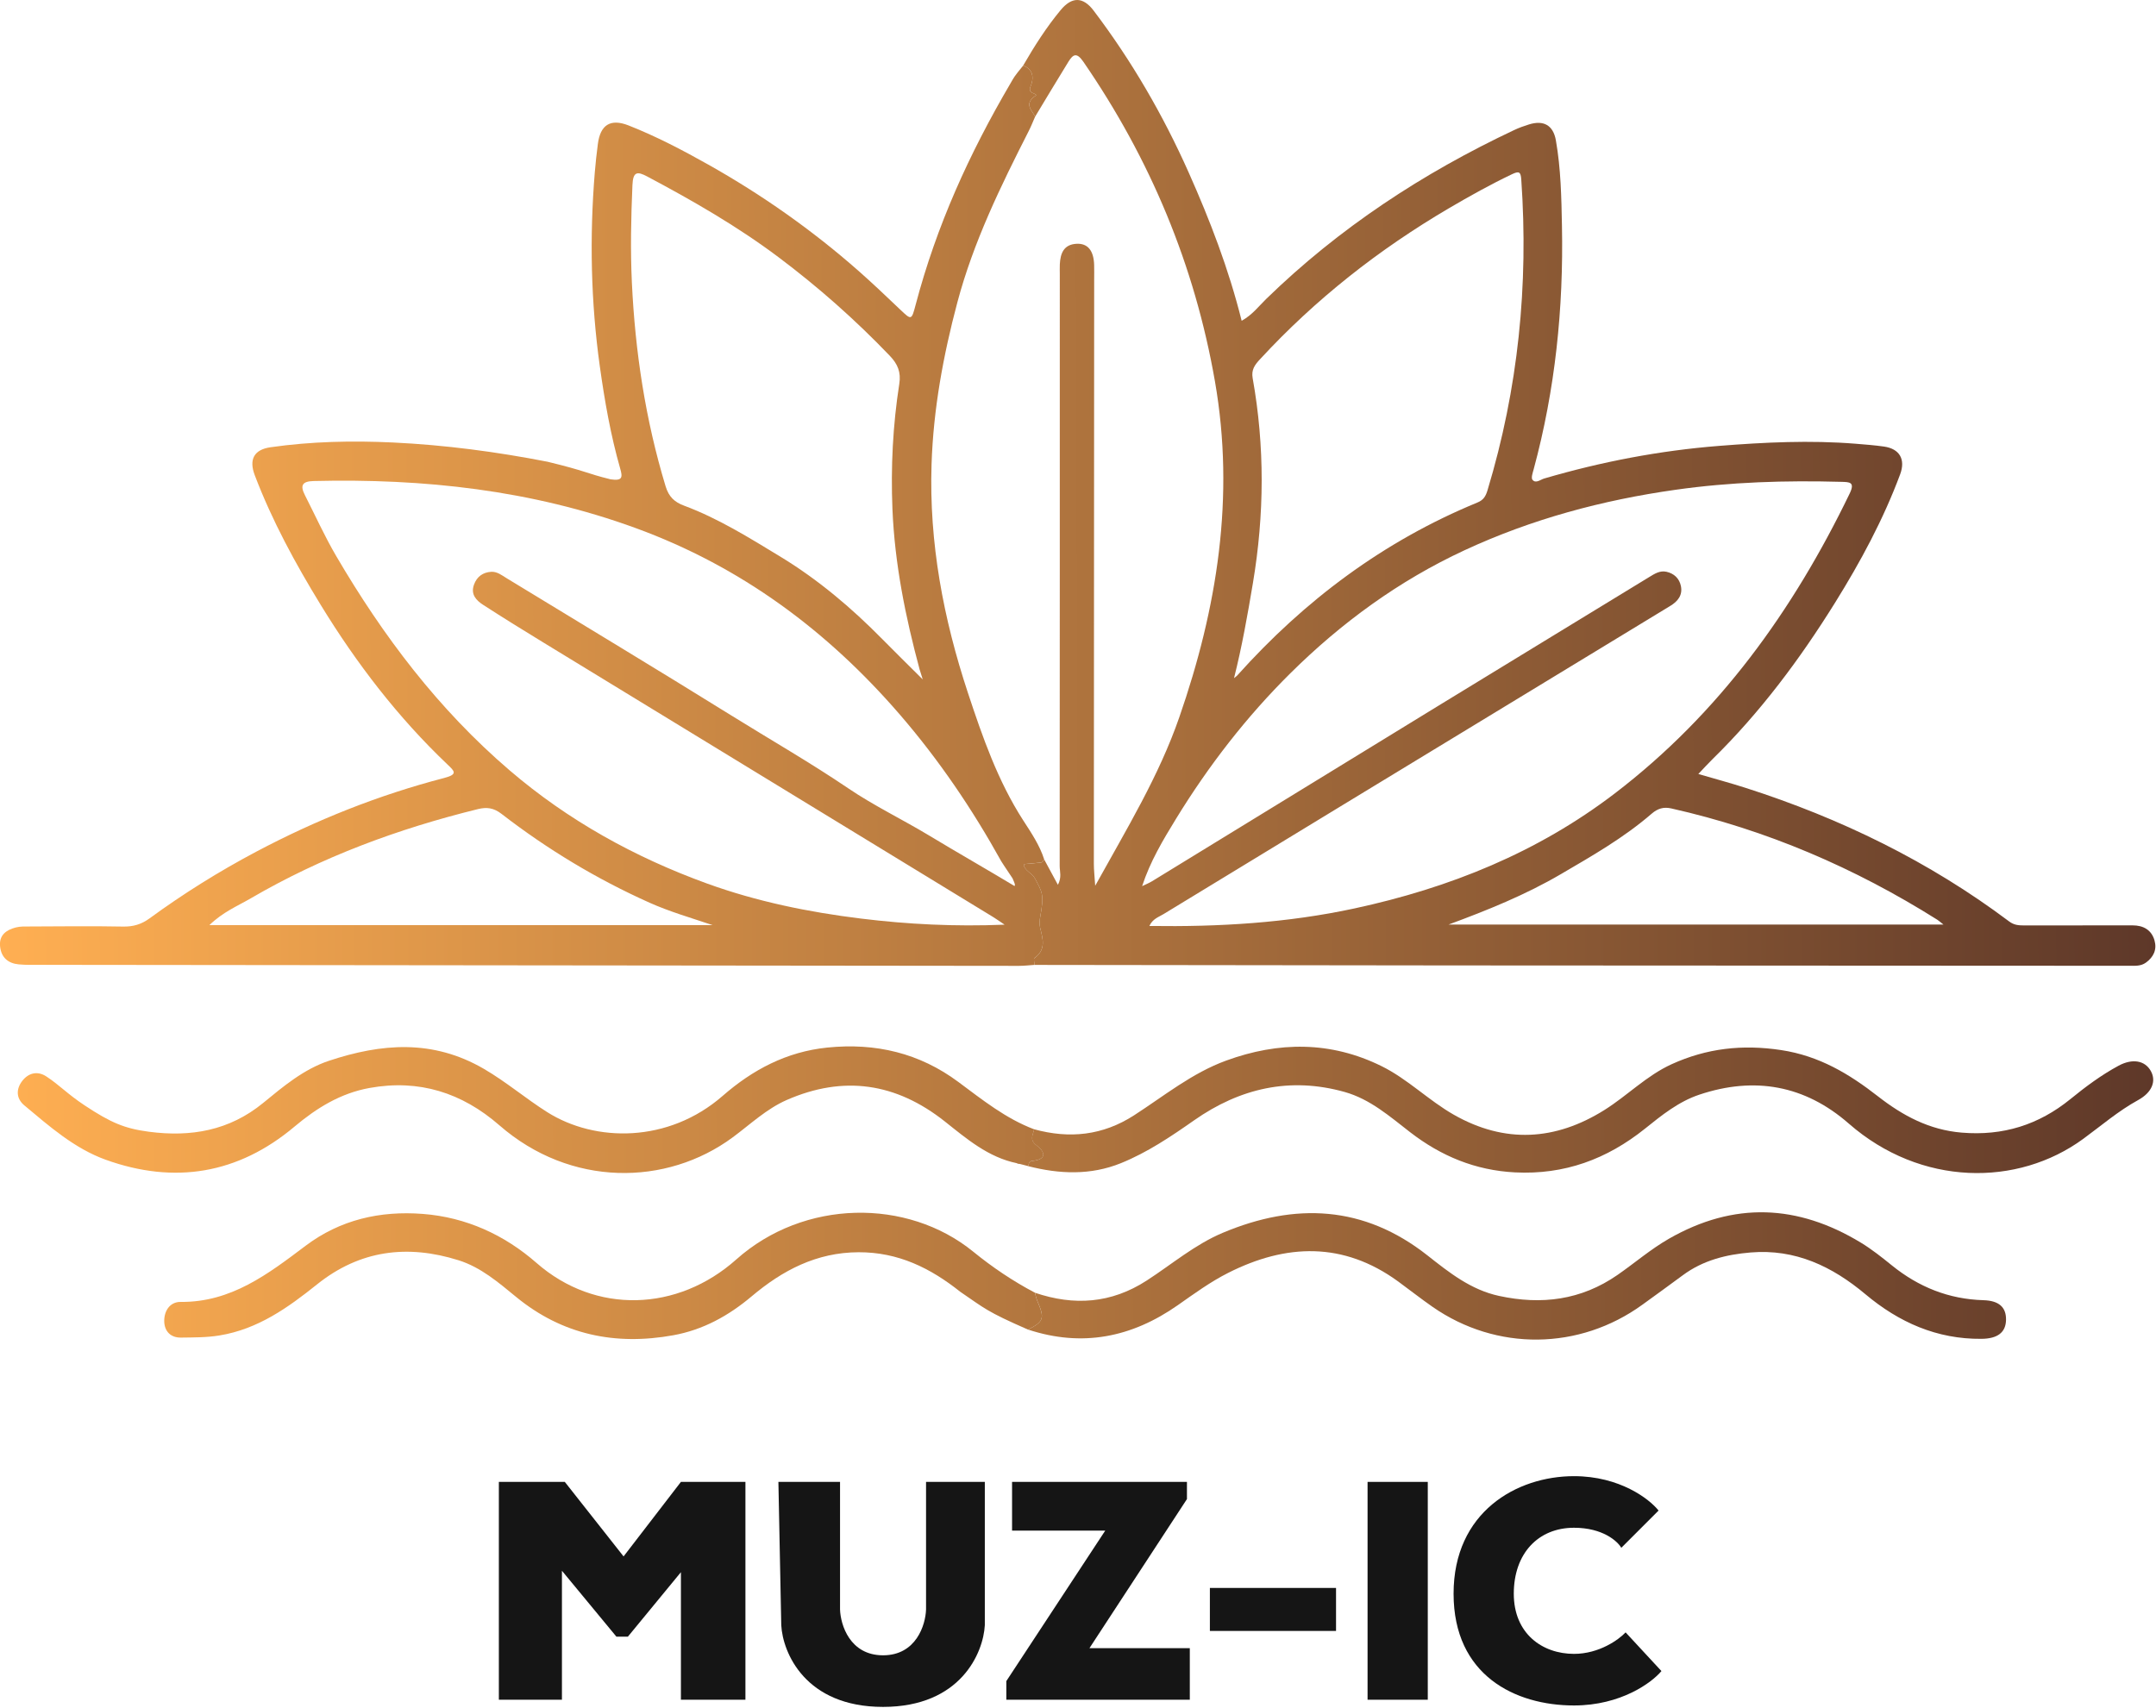
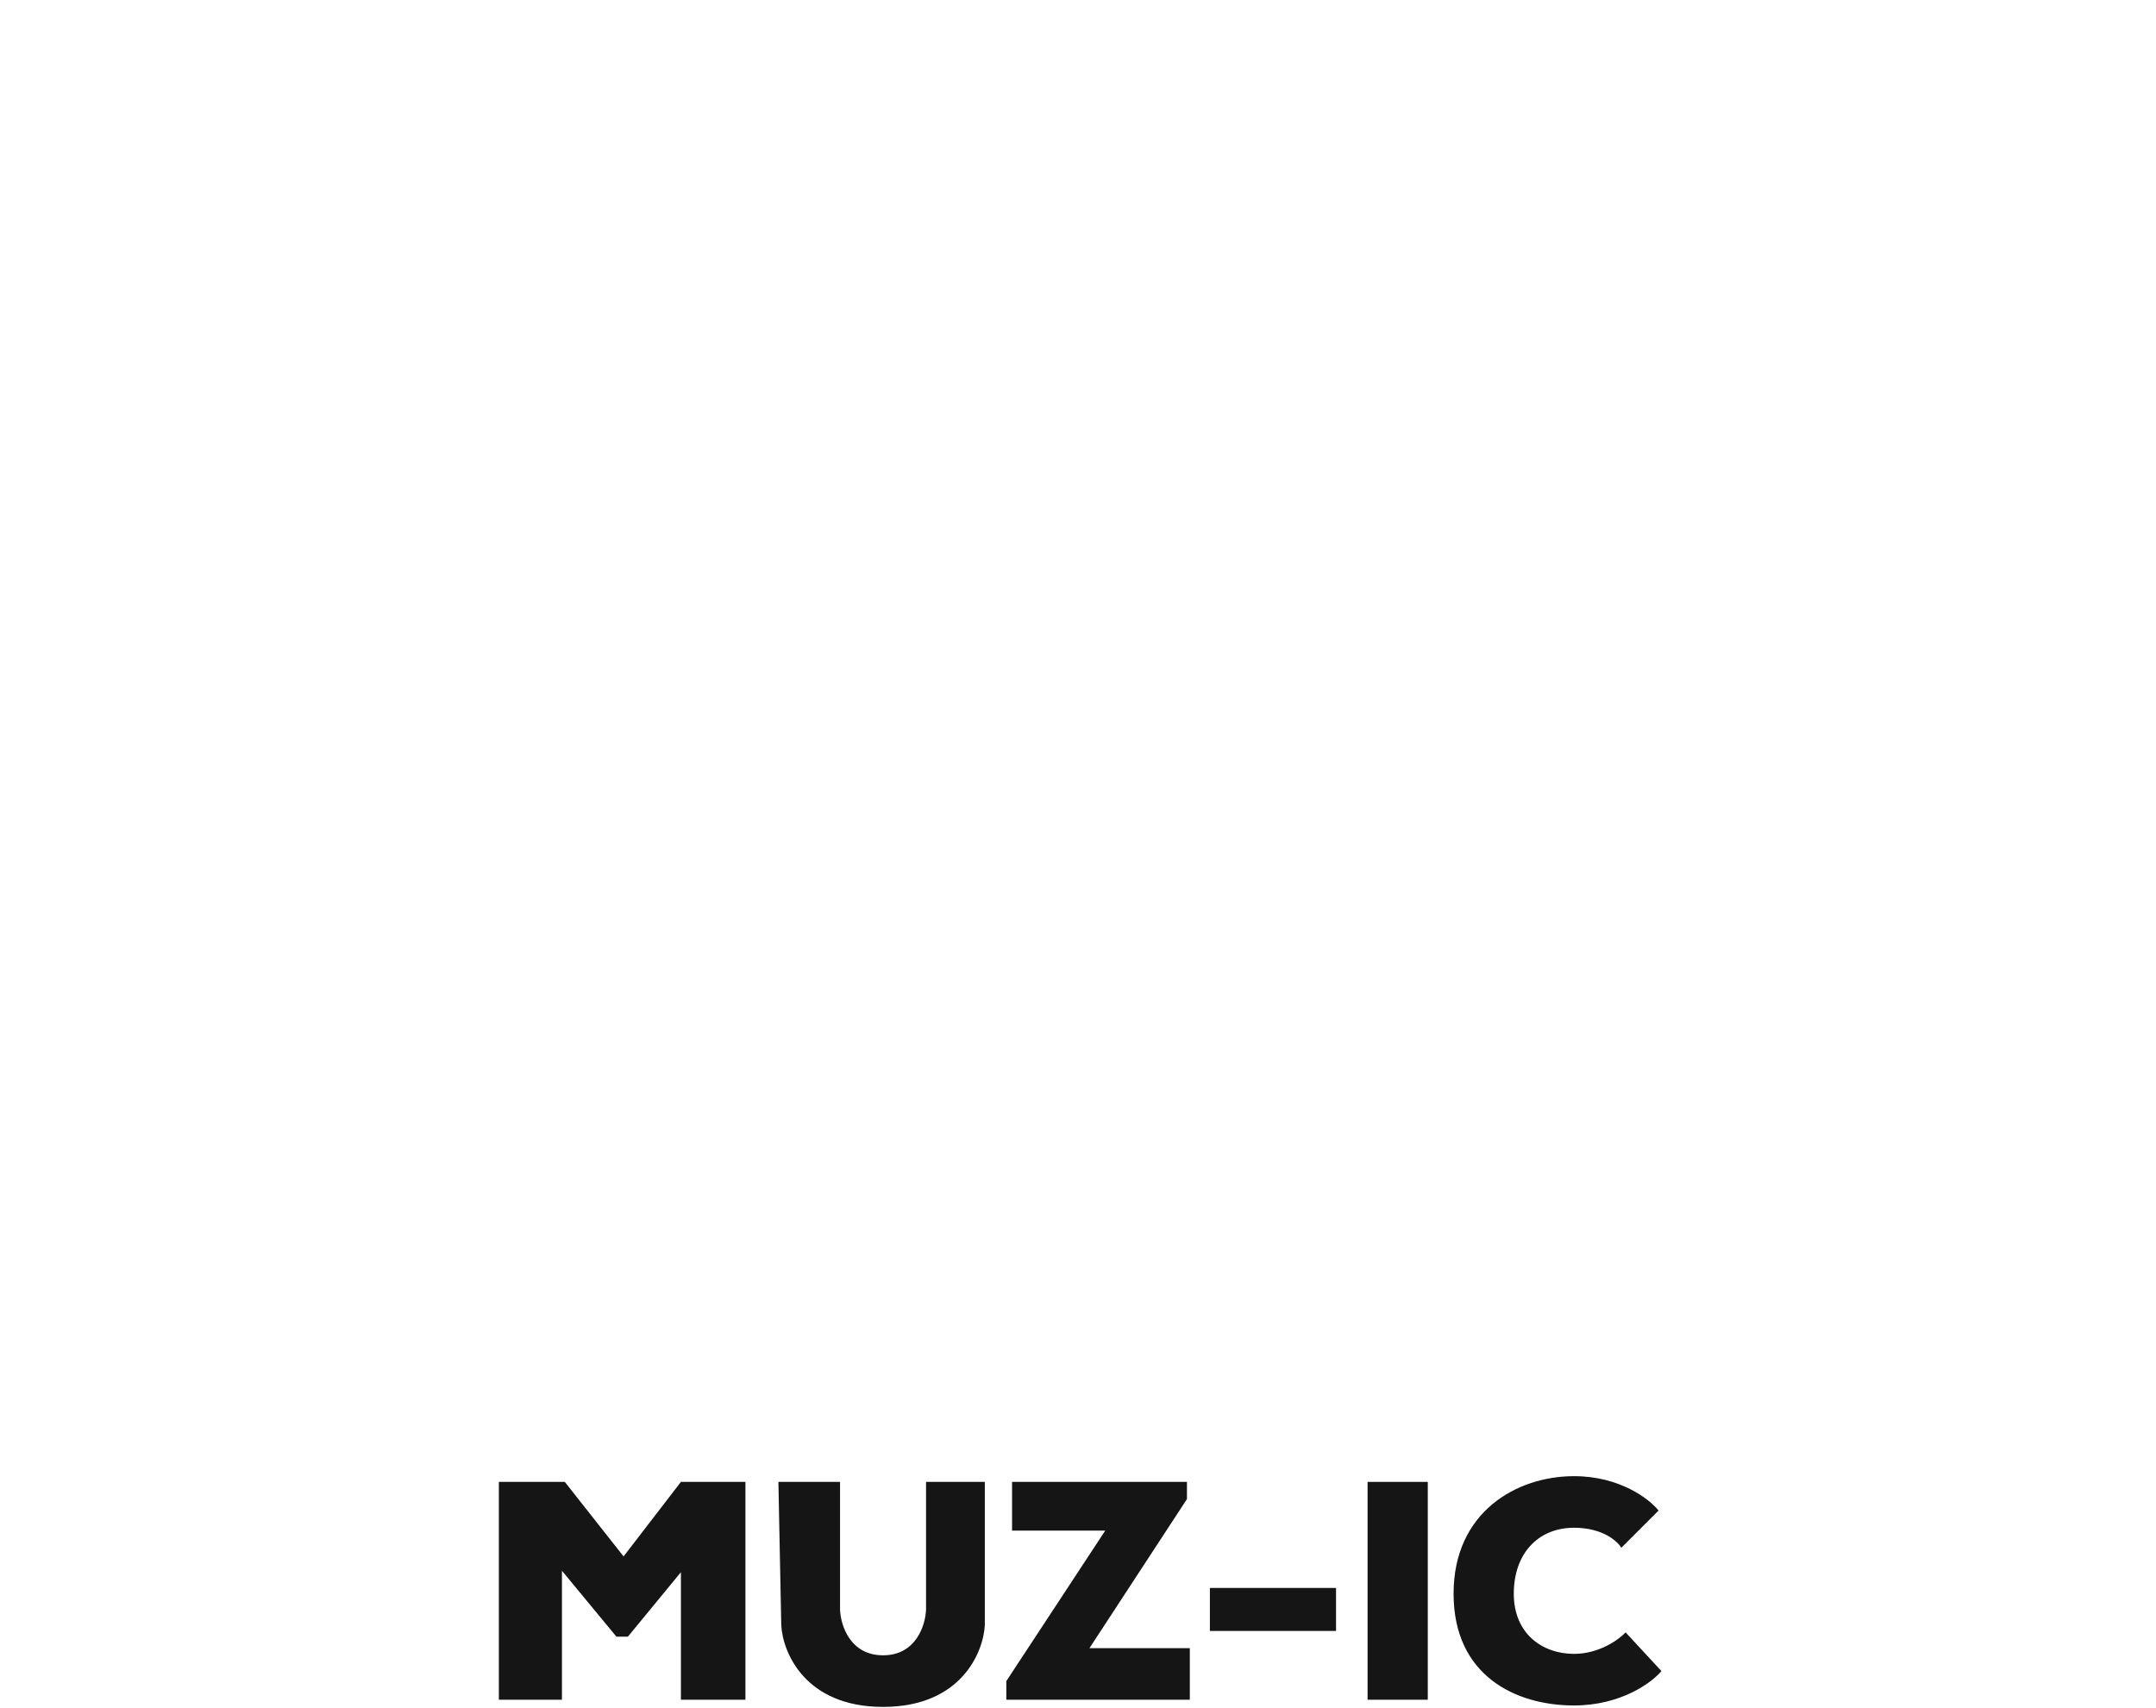
<svg xmlns="http://www.w3.org/2000/svg" width="752" height="596" viewBox="0 0 752 596" fill="none">
  <g clip-path="url(#clip0_4_48)">
    <path d="M356.88 22.86C360.79 16.1 364.97 9.51 369.96 3.5C373.86 -1.2 377.74 -1.2 381.46 3.71C394.73 21.24 405.67 40.1 414.63 60.23C422.03 76.86 428.54 93.73 433.08 111.91C436.78 109.88 439.06 106.81 441.69 104.25C467.07 79.55 496.22 60.41 528.16 45.36C529.81 44.58 531.54 43.96 533.28 43.42C538.44 41.81 541.77 43.71 542.69 49.01C544.42 58.87 544.61 68.85 544.8 78.84C545.37 107.58 542.46 135.9 534.94 163.7C534.61 164.92 533.97 166.72 534.52 167.39C535.68 168.8 537.25 167.34 538.61 166.94C558.56 161.09 578.81 157.21 599.6 155.56C615.51 154.3 631.33 153.53 647.24 154.81C650.55 155.08 653.88 155.33 657.16 155.8C662.55 156.58 664.71 160.23 662.76 165.48C656.89 181.25 648.93 196.01 640.07 210.25C627.78 230 613.93 248.58 597.25 264.92C595.72 266.42 594.28 268.02 592.37 270.03C598.16 271.72 603.52 273.16 608.79 274.85C641.95 285.47 672.88 300.52 700.79 321.48C702.46 322.73 704.04 322.86 705.86 322.86C718.52 322.84 731.19 322.83 743.85 322.84C747.55 322.84 750.41 324.39 751.47 328.06C752.39 331.25 751.19 333.89 748.46 335.85C746.68 337.12 744.69 336.94 742.71 336.94C664.4 336.9 586.08 336.88 507.77 336.82C458.78 336.78 409.8 336.7 360.81 336.64C360.8 335.81 360.44 334.51 360.82 334.24C364.97 331.28 363.71 327.49 362.78 323.63C362.48 322.38 362.61 320.96 362.85 319.68C364.28 311.91 363.45 311.21 361.04 306.57C359.92 304.42 357.3 303.91 357.05 301.48C359.12 301.3 361.19 301.17 363.25 300.9C363.61 300.85 363.89 300.22 364.21 299.85C365.73 302.66 367.25 305.47 368.99 308.69C370.39 306.05 369.61 304.05 369.61 302.13C369.66 233.32 369.65 164.51 369.65 95.7C369.65 94.53 369.61 93.37 369.66 92.2C369.85 88.38 371.04 85.26 375.53 85.05C379.43 84.87 381.49 87.45 381.63 92.44C381.68 94.1 381.64 95.77 381.64 97.44C381.6 165.41 381.55 233.39 381.53 301.36C381.53 303.55 381.79 305.74 382 309.02C393.02 289.11 404.23 270.73 411.33 250.24C424.56 212.13 430.79 173.34 423.77 133.07C416.7 92.5 401.2 55.47 377.89 21.58C375.59 18.24 374.33 18.84 372.67 21.52C368.74 27.88 364.92 34.3 361.05 40.69C359.97 38.47 356.89 36.19 361.38 33.27C361.52 32.47 358.37 32.75 359.44 30.19C360.57 27.5 360.63 24.28 356.88 22.86ZM398.36 309.16C399.52 308.59 400.74 308.11 401.84 307.44C435.11 287.06 468.35 266.64 501.62 246.27C526.15 231.25 550.73 216.31 575.27 201.3C577.14 200.16 578.96 198.97 581.26 199.48C583.94 200.08 585.76 201.84 586.29 204.47C586.93 207.63 585.24 209.78 582.58 211.39C565.53 221.73 548.51 232.11 531.47 242.47C489.57 267.95 447.66 293.4 405.8 318.93C404.16 319.93 402.01 320.57 400.9 323.05C425.29 323.4 449 321.99 472.49 316.92C505.55 309.79 536.23 297.45 563.24 276.8C599.57 249.02 625.43 213.01 645.16 172.17C647.11 168.13 645.09 168.18 642.21 168.1C622.88 167.57 603.63 168.15 584.44 170.87C558.89 174.48 534.26 181.09 510.8 191.98C487.92 202.6 467.83 217.29 450.06 234.9C434.73 250.09 421.51 267.19 410.19 285.66C405.64 293.08 401.17 300.56 398.37 309.15L398.36 309.16ZM430.41 236.59C430.77 236.29 431.19 236.04 431.5 235.7C455.03 209.44 482.6 188.78 515.33 175.31C517.5 174.42 518.22 173.06 518.84 171.03C529.54 135.62 533.19 99.47 530.61 62.62C530.42 59.89 529.82 59.62 527.35 60.79C519.85 64.37 512.61 68.41 505.45 72.61C480.91 87.02 458.77 104.42 439.45 125.37C437.71 127.25 436.39 128.96 436.92 131.93C441.18 155.72 441.01 179.54 437.02 203.36C435.16 214.48 433.2 225.58 430.42 236.59H430.41ZM677.87 322.56C676.71 321.65 676.24 321.21 675.71 320.87C646.94 302.76 616.14 289.51 582.91 282.04C580.29 281.45 578.22 282.04 576.09 283.88C566.42 292.25 555.34 298.59 544.37 305C532.05 312.21 518.82 317.55 505.25 322.56H677.87Z" fill="url(#paint0_linear_4_48)" />
    <path d="M356.88 22.86C360.63 24.28 360.57 27.5 359.44 30.19C358.37 32.75 361.52 32.47 361.38 33.27C356.89 36.19 359.97 38.47 361.05 40.69C360.32 42.35 359.66 44.05 358.84 45.66C349.02 64.97 339.54 84.38 333.92 105.49C328.99 124.03 325.55 142.77 324.92 161.95C324.02 189.35 329.06 215.88 337.62 241.77C342.71 257.16 348.03 272.48 356.93 286.27C359.7 290.56 362.63 294.87 364.21 299.84C363.89 300.2 363.61 300.84 363.25 300.89C361.19 301.16 359.12 301.29 357.05 301.47C357.31 303.9 359.92 304.41 361.04 306.56C363.45 311.2 364.28 311.9 362.85 319.67C362.61 320.96 362.49 322.38 362.78 323.62C363.7 327.48 364.97 331.27 360.82 334.23C360.44 334.5 360.79 335.81 360.81 336.63C358.99 336.75 357.18 336.97 355.36 336.97C241.75 336.86 128.14 336.74 14.53 336.61C11.87 336.61 9.18 336.7 6.54 336.45C2.82 336.1 0.43 334.05 0.03 330.2C-0.38 326.25 2.16 324.45 5.47 323.58C7.05 323.16 8.77 323.23 10.43 323.23C21.26 323.19 32.09 323.05 42.91 323.26C46.45 323.33 49.32 322.48 52.14 320.42C63.95 311.78 76.34 304.05 89.27 297.19C110.19 286.1 132.06 277.36 154.96 271.41C159.83 270.14 158.49 269.01 156.11 266.74C138.76 250.25 124.32 231.39 111.87 211.05C103.02 196.59 94.9 181.69 88.85 165.77C86.82 160.42 88.48 156.88 94.33 156.04C108.53 154 122.86 153.7 137.16 154.38C155.27 155.25 173.2 157.62 191.02 161.1C205 164.5 204 165 212.94 167.22C217.23 167.89 217.16 166.41 216.33 163.51C212.99 151.82 210.9 139.87 209.22 127.85C206.08 105.35 205.61 82.77 207.46 60.14C207.73 56.83 208.1 53.53 208.53 50.24C209.39 43.55 212.91 41.27 219.26 43.77C228.87 47.56 238.04 52.36 247.04 57.42C265.77 67.95 283.28 80.28 299.43 94.49C304.4 98.87 309.2 103.45 314 108.02C317.9 111.72 317.93 111.79 319.36 106.37C326.67 78.68 338.05 53.64 352.5 29C353.673 27 353.5 27 356.88 22.87V22.86ZM353.16 309.05C354.5 309.5 354.02 308.349 353.16 306.419C349.23 300.48 350.5 302.5 349.23 300.48C339.14 282.29 327.53 265.14 313.92 249.37C288.57 220 258.4 197.62 221.71 184.23C185.35 170.95 147.76 166.89 109.37 167.82C105.35 167.92 104.65 169.4 106.33 172.7C109.94 179.79 113.22 187.07 117.23 193.93C133.6 221.91 152.92 247.48 177.72 268.73C198.22 286.3 221.48 299.12 246.57 308.23C263.84 314.5 282.02 318.23 300.39 320.48C316.7 322.48 333.03 323.3 350.4 322.6C348.58 321.38 347.54 320.63 346.45 319.96C294.21 288.06 241.95 256.18 189.71 224.27C182.61 219.93 175.53 215.56 168.55 211.04C166.14 209.48 164.08 207.42 165.32 203.98C166.35 201.12 168.47 199.67 171.33 199.49C173.39 199.36 175.07 200.72 176.77 201.76C202.88 217.68 229.08 233.45 255.05 249.59C268.68 258.06 282.59 266.03 295.93 275.07C304.81 281.09 314.79 285.89 324.12 291.52C333.63 297.27 344.47 303.45 354.5 309.5L353.16 309.05ZM321.84 237.02C321.23 235.06 320.96 234.3 320.75 233.53C315.82 215.21 312.07 196.72 311.28 177.65C310.68 162.95 311.41 148.39 313.67 133.91C314.3 129.87 313.15 127.04 310.35 124.12C298.35 111.59 285.43 100.16 271.55 89.74C257.14 78.92 241.6 70 225.74 61.57C222.27 59.73 220.79 59.82 220.59 64.6C220.1 75.91 219.86 87.17 220.39 98.5C221.53 122.7 225.12 146.41 232.15 169.63C233.29 173.41 235.33 175.19 238.57 176.4C250.54 180.86 261.32 187.61 272.15 194.18C285.28 202.15 296.98 212.04 307.76 222.99C312.12 227.42 316.56 231.77 321.83 237.02H321.84ZM248.54 322.75C240.36 320.01 233.36 317.98 226.55 314.93C208.06 306.64 190.91 296.29 174.94 283.95C172.16 281.8 169.73 281.53 166.7 282.28C138.88 289.12 112.23 298.96 87.43 313.43C82.86 316.09 77.8 318.14 73.03 322.76H248.55L248.54 322.75Z" fill="url(#paint1_linear_4_48)" />
    <path d="M360.71 393.98C373.04 397.36 384.66 396.16 395.6 389.08C406.05 382.33 415.8 374.35 427.67 370.02C445.97 363.34 464.13 363.2 481.85 371.94C491 376.45 498.27 383.89 507.09 388.91C524.87 399.03 542.53 397.98 559.64 387.24C567.65 382.21 574.35 375.23 583.1 371.26C595.31 365.72 607.7 364.3 621.25 366.35C634.55 368.37 644.98 374.65 655.04 382.5C663.7 389.25 672.92 394.21 684.25 395.15C698.63 396.35 711.09 392.45 722.17 383.43C727.46 379.12 732.93 375.05 738.95 371.8C743.77 369.2 748.18 369.96 750.22 373.7C752.17 377.27 750.55 381.17 745.77 383.79C738.87 387.58 732.94 392.69 726.64 397.31C703.75 414.09 670 413.98 644.84 391.99C629.54 378.61 611.96 375.46 592.7 381.91C585.47 384.33 579.59 389.09 573.77 393.76C560.47 404.42 545.63 409.9 528.4 409.02C514.58 408.31 502.63 403.33 491.83 394.99C484.74 389.51 477.93 383.48 469.02 380.97C449.91 375.6 432.45 379.68 416.52 390.84C408.39 396.54 400.18 402.07 390.98 405.8C380.42 410.08 369.52 409.64 358.63 406.85C358.74 406 358.97 405.12 359.95 405.03C365.22 404.53 364.61 401.9 361.5 399.57C358.91 397.63 360.34 395.92 360.68 393.99L360.71 393.98Z" fill="url(#paint2_linear_4_48)" />
    <path d="M360.71 393.98C360.36 395.91 358.94 397.62 361.53 399.56C364.64 401.89 365.25 404.52 359.98 405.02C359 405.11 358.77 406 358.66 406.84C355.582 406.045 358.694 406.84 355.64 406.06L354.69 405.82C344.67 403.77 337.15 397.28 329.52 391.23C312.53 377.77 294.21 375.08 274.39 383.77C267.33 386.87 261.7 392.26 255.56 396.8C232.49 413.84 199.01 414.24 174.18 392.59C161.14 381.22 146.16 376.44 128.88 379.57C118.75 381.41 110.45 386.55 102.71 393.06C83.05 409.6 60.86 413.23 36.9 404.62C26 400.7 17.26 392.98 8.47 385.63C5.56 383.19 5.61 379.92 7.73 377.15C9.83 374.4 12.97 373.47 16.13 375.53C20.71 378.52 23.479 381.64 29.5 385.63C38.744 391.757 43.54 393.73 51.95 394.84C66.54 396.76 79.98 394.47 91.78 384.8C98.82 379.03 105.95 373.01 114.75 370.08C133.04 364.01 150.93 362.51 168.79 372.91C176.6 377.46 183.33 383.24 190.87 388C207.62 398.58 233.12 398.85 252.06 382.33C262.47 373.25 274.31 366.92 288.58 365.47C305.45 363.76 320.71 367.4 334.24 377.45C342.65 383.69 350.78 390.24 360.71 393.99L360.71 393.98Z" fill="url(#paint3_linear_4_48)" />
    <path d="M360.96 451C374.62 455.64 387.57 454.78 399.96 446.76C408.74 441.08 416.78 434.18 426.52 430.09C451.73 419.5 475.7 420.5 497.88 437.98C505.45 443.95 513.01 449.98 522.82 452.11C537.65 455.33 551.5 453.6 564.22 444.77C570.21 440.61 575.71 435.84 582.11 432.17C604.79 419.17 627.01 420.16 649.02 433.51C652.84 435.83 656.38 438.64 659.86 441.46C669.2 449.02 679.73 453.26 691.82 453.61C697.27 453.77 699.76 456.1 699.69 460.44C699.62 464.88 696.73 467.04 691.12 467.09C675.57 467.24 662.33 461.33 650.66 451.54C639.04 441.8 626.19 435.66 610.61 436.96C602.09 437.67 593.99 439.69 586.96 444.9C582.29 448.36 577.57 451.76 572.87 455.17C550.87 471.12 521.98 471.45 499.68 455.94C495.58 453.09 491.66 449.99 487.63 447.05C468.54 433.16 448.59 433.87 428.4 444.07C422.21 447.19 416.51 451.35 410.81 455.35C394.74 466.61 377.49 470.08 358.61 463.87C364.1 461.01 364.43 459.95 361.81 453.83C361.42 452.93 361.24 451.94 360.97 450.99L360.96 451Z" fill="url(#paint4_linear_4_48)" />
    <path d="M360.96 451C361.24 451.95 361.42 452.94 361.8 453.84C364.42 459.96 364.09 461.03 358.6 463.88C344 457.5 343.5 456.5 334.94 450.68C324.48 442.36 313.29 436.84 299.46 436.88C284.76 436.93 272.89 443.23 262.19 452.25C254.1 459.07 245.2 463.96 234.85 465.84C214.66 469.5 196.2 465.74 180.03 452.48C173.87 447.43 167.73 442.13 159.95 439.68C142.12 434.07 125.52 436.13 110.6 448.08C100.43 456.23 89.94 463.72 76.55 465.91C72.05 466.65 67.62 466.59 63.15 466.66C59.49 466.72 57.41 464.43 57.29 461.14C57.15 457.51 59.17 454.17 63 454.21C80.62 454.39 93.51 444.47 106.57 434.64C118.68 425.52 132.54 422.36 147.48 423.51C162.64 424.68 175.97 430.84 187.16 440.63C207.75 458.65 236.37 457.62 256.82 439.39C280.41 418.36 316.44 417.93 339.47 436.69C346.17 442.15 353.31 446.95 360.96 450.99L360.96 451Z" fill="url(#paint5_linear_4_48)" />
    <path d="M354.69 405.82C355.33 404.64 355.41 405.64 355.64 406.06C355.33 405.96 355.01 405.88 354.69 405.82Z" fill="url(#paint6_linear_4_48)" />
  </g>
  <path d="M174 593H196V548L215 571H219L237.5 548.5V593H260V517H237.5L217.5 543L197 517H174V593Z" fill="#151515" />
  <path d="M272.5 567L271.5 517H293V561.5C293.167 566.833 296.4 577.5 308 577.5C319.6 577.5 322.833 566.833 323 561.5V517H343.5V567C343 576.5 335.2 595.5 308 595.5C280.8 595.5 273 576.5 272.5 567Z" fill="#151515" />
  <path d="M353 534V517H414V523L380 575H415V593H351V586.5L385.5 534H353Z" fill="#151515" />
  <path d="M422 569V554H466V569H422Z" fill="#151515" />
  <path d="M477 593V517H498V593H477Z" fill="#151515" />
  <path d="M578.5 527L565.5 540C564.167 537.667 559 533 549 533C536.5 533 528 542 528 556C528 570 538 577 549 577C557.8 577 564.667 572 567 569.5L579.5 583C576.167 587 565.4 595 549 595C528.5 595 507 584.5 507 556C507 527.5 529 515 549 515C565 515 575.333 523 578.5 527Z" fill="#151515" />
  <defs>
    <linearGradient id="paint0_linear_4_48" x1="752" y1="328" x2="-2.46989e-05" y2="330.5" gradientUnits="userSpaceOnUse">
      <stop stop-color="#5E3829" />
      <stop offset="1" stop-color="#FFAF52" />
    </linearGradient>
    <linearGradient id="paint1_linear_4_48" x1="752" y1="328" x2="-2.46989e-05" y2="330.5" gradientUnits="userSpaceOnUse">
      <stop stop-color="#5E3829" />
      <stop offset="1" stop-color="#FFAF52" />
    </linearGradient>
    <linearGradient id="paint2_linear_4_48" x1="752" y1="328" x2="-2.46989e-05" y2="330.5" gradientUnits="userSpaceOnUse">
      <stop stop-color="#5E3829" />
      <stop offset="1" stop-color="#FFAF52" />
    </linearGradient>
    <linearGradient id="paint3_linear_4_48" x1="752" y1="328" x2="-2.46989e-05" y2="330.5" gradientUnits="userSpaceOnUse">
      <stop stop-color="#5E3829" />
      <stop offset="1" stop-color="#FFAF52" />
    </linearGradient>
    <linearGradient id="paint4_linear_4_48" x1="752" y1="328" x2="-2.46989e-05" y2="330.5" gradientUnits="userSpaceOnUse">
      <stop stop-color="#5E3829" />
      <stop offset="1" stop-color="#FFAF52" />
    </linearGradient>
    <linearGradient id="paint5_linear_4_48" x1="752" y1="328" x2="-2.46989e-05" y2="330.5" gradientUnits="userSpaceOnUse">
      <stop stop-color="#5E3829" />
      <stop offset="1" stop-color="#FFAF52" />
    </linearGradient>
    <linearGradient id="paint6_linear_4_48" x1="752" y1="328" x2="-2.46989e-05" y2="330.5" gradientUnits="userSpaceOnUse">
      <stop stop-color="#5E3829" />
      <stop offset="1" stop-color="#FFAF52" />
    </linearGradient>
    <clipPath id="clip0_4_48">
-       <rect width="751.79" height="595.98" fill="white" />
-     </clipPath>
+       </clipPath>
  </defs>
</svg>